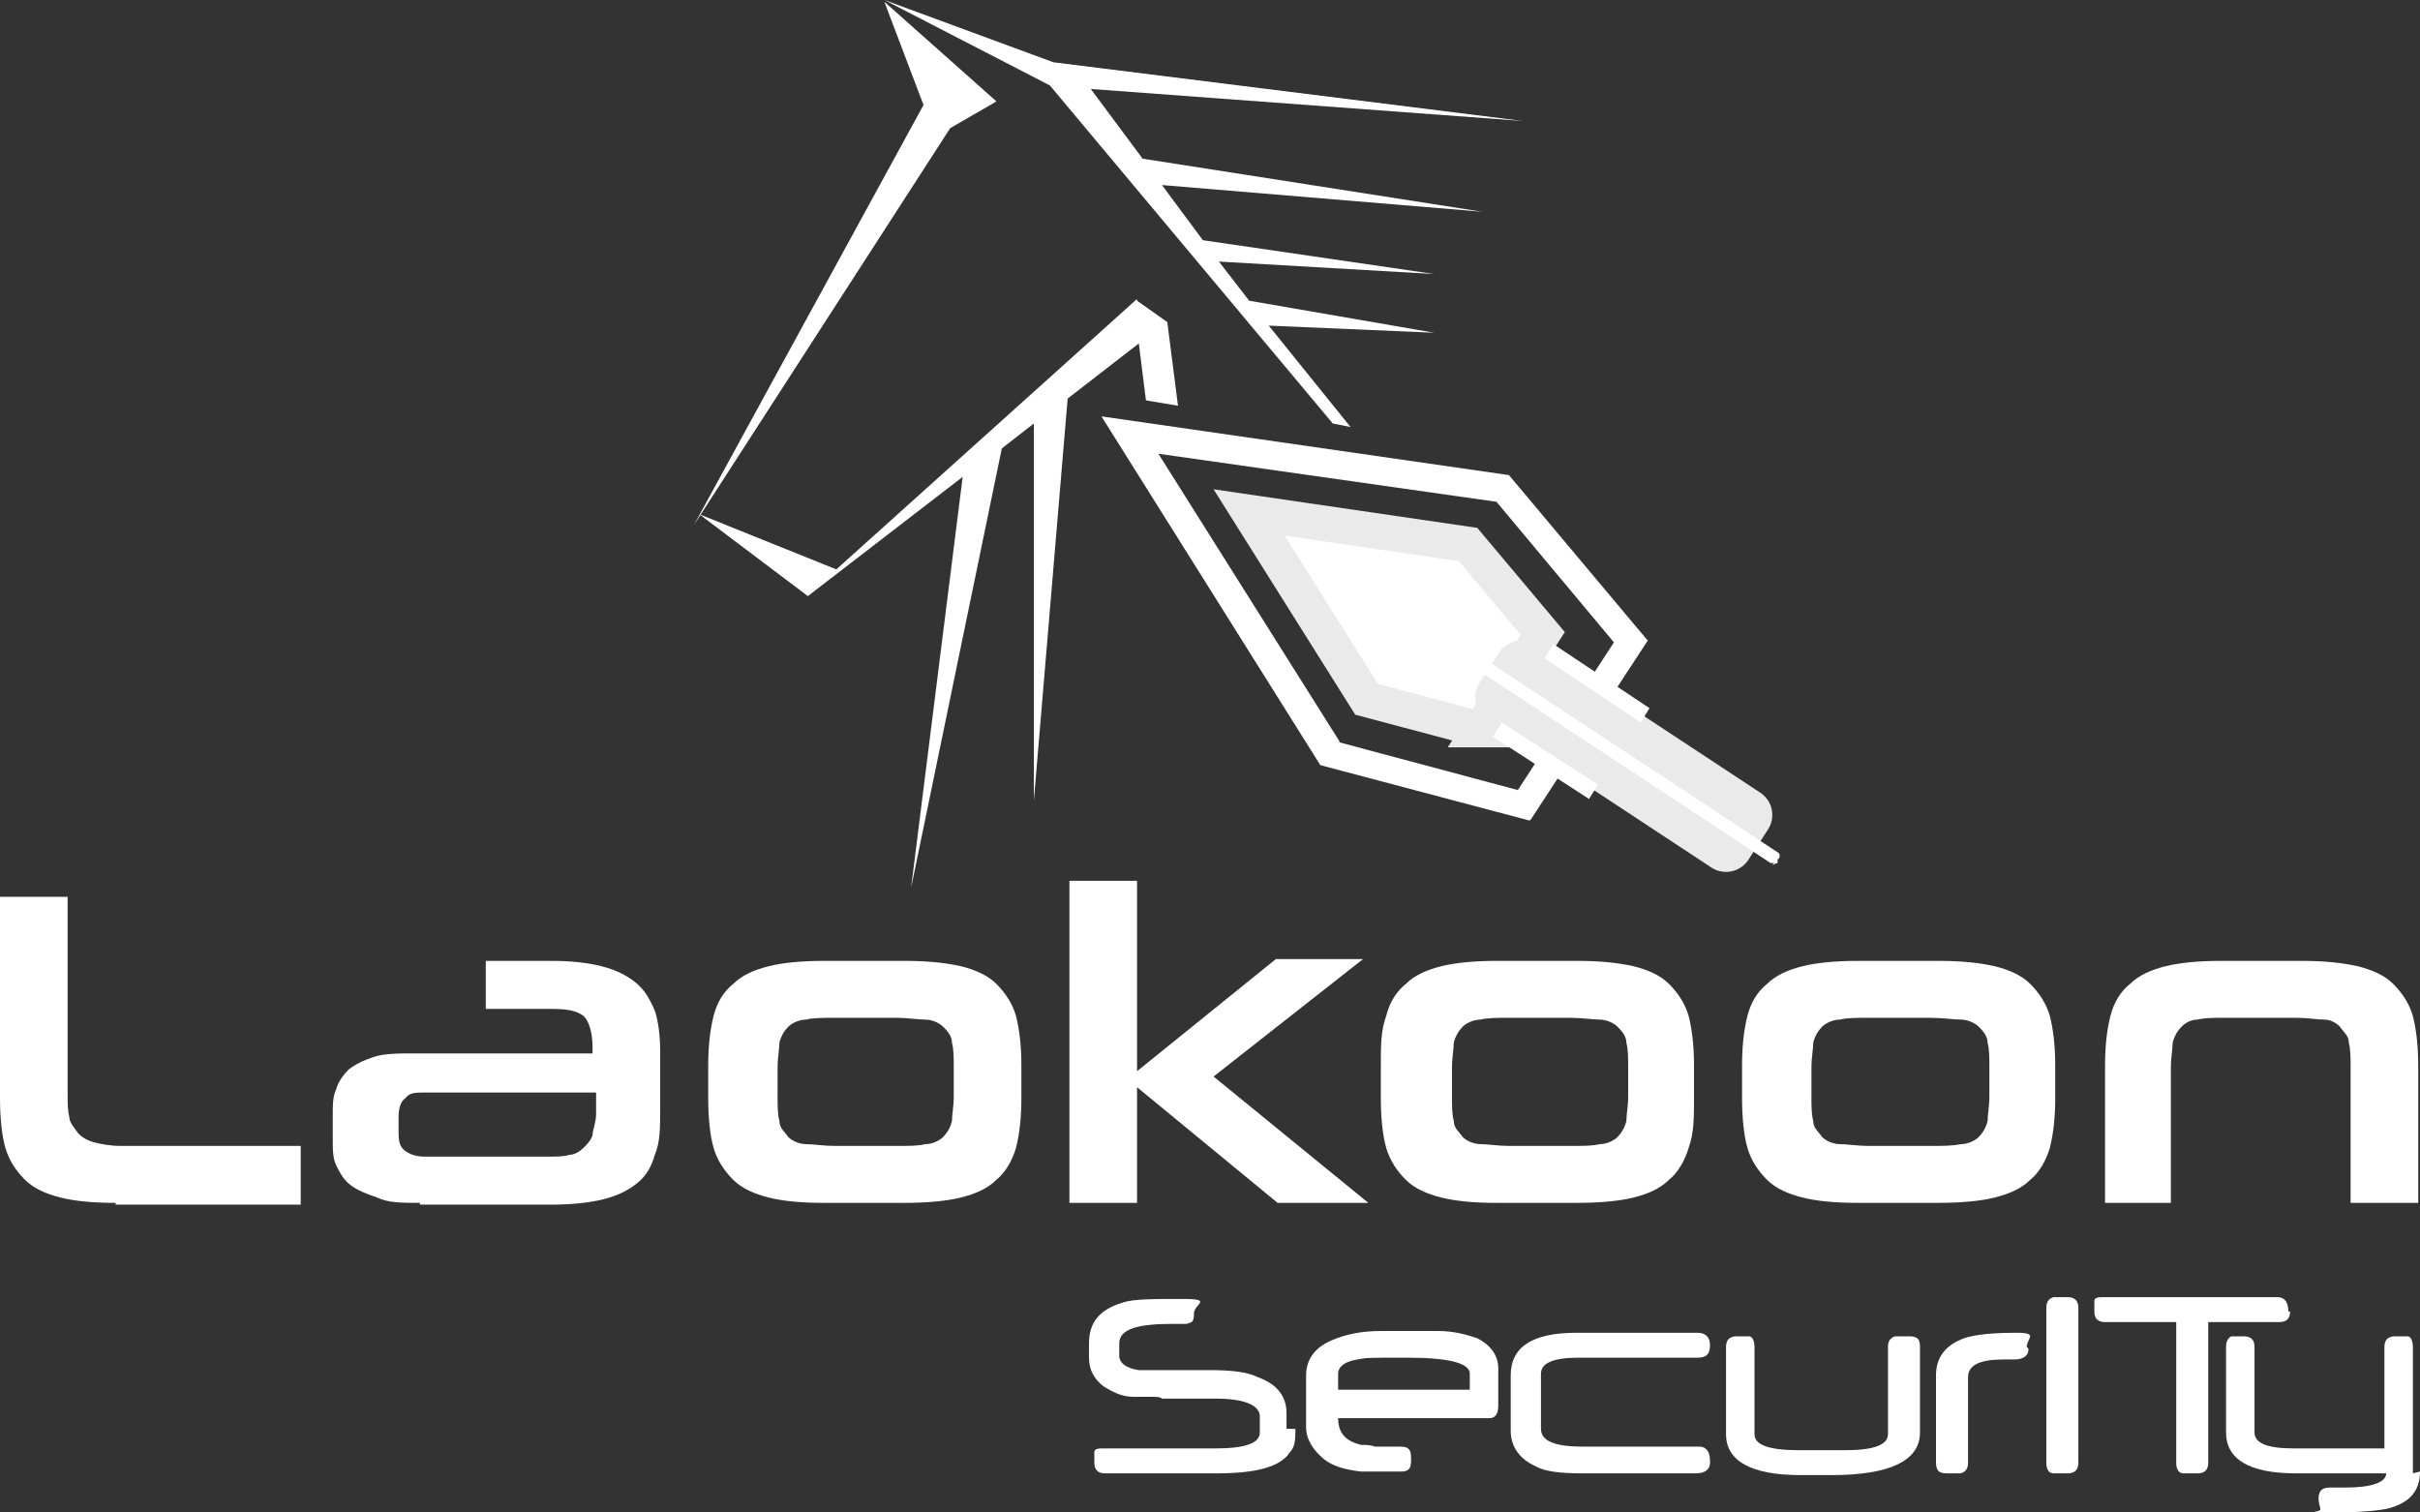
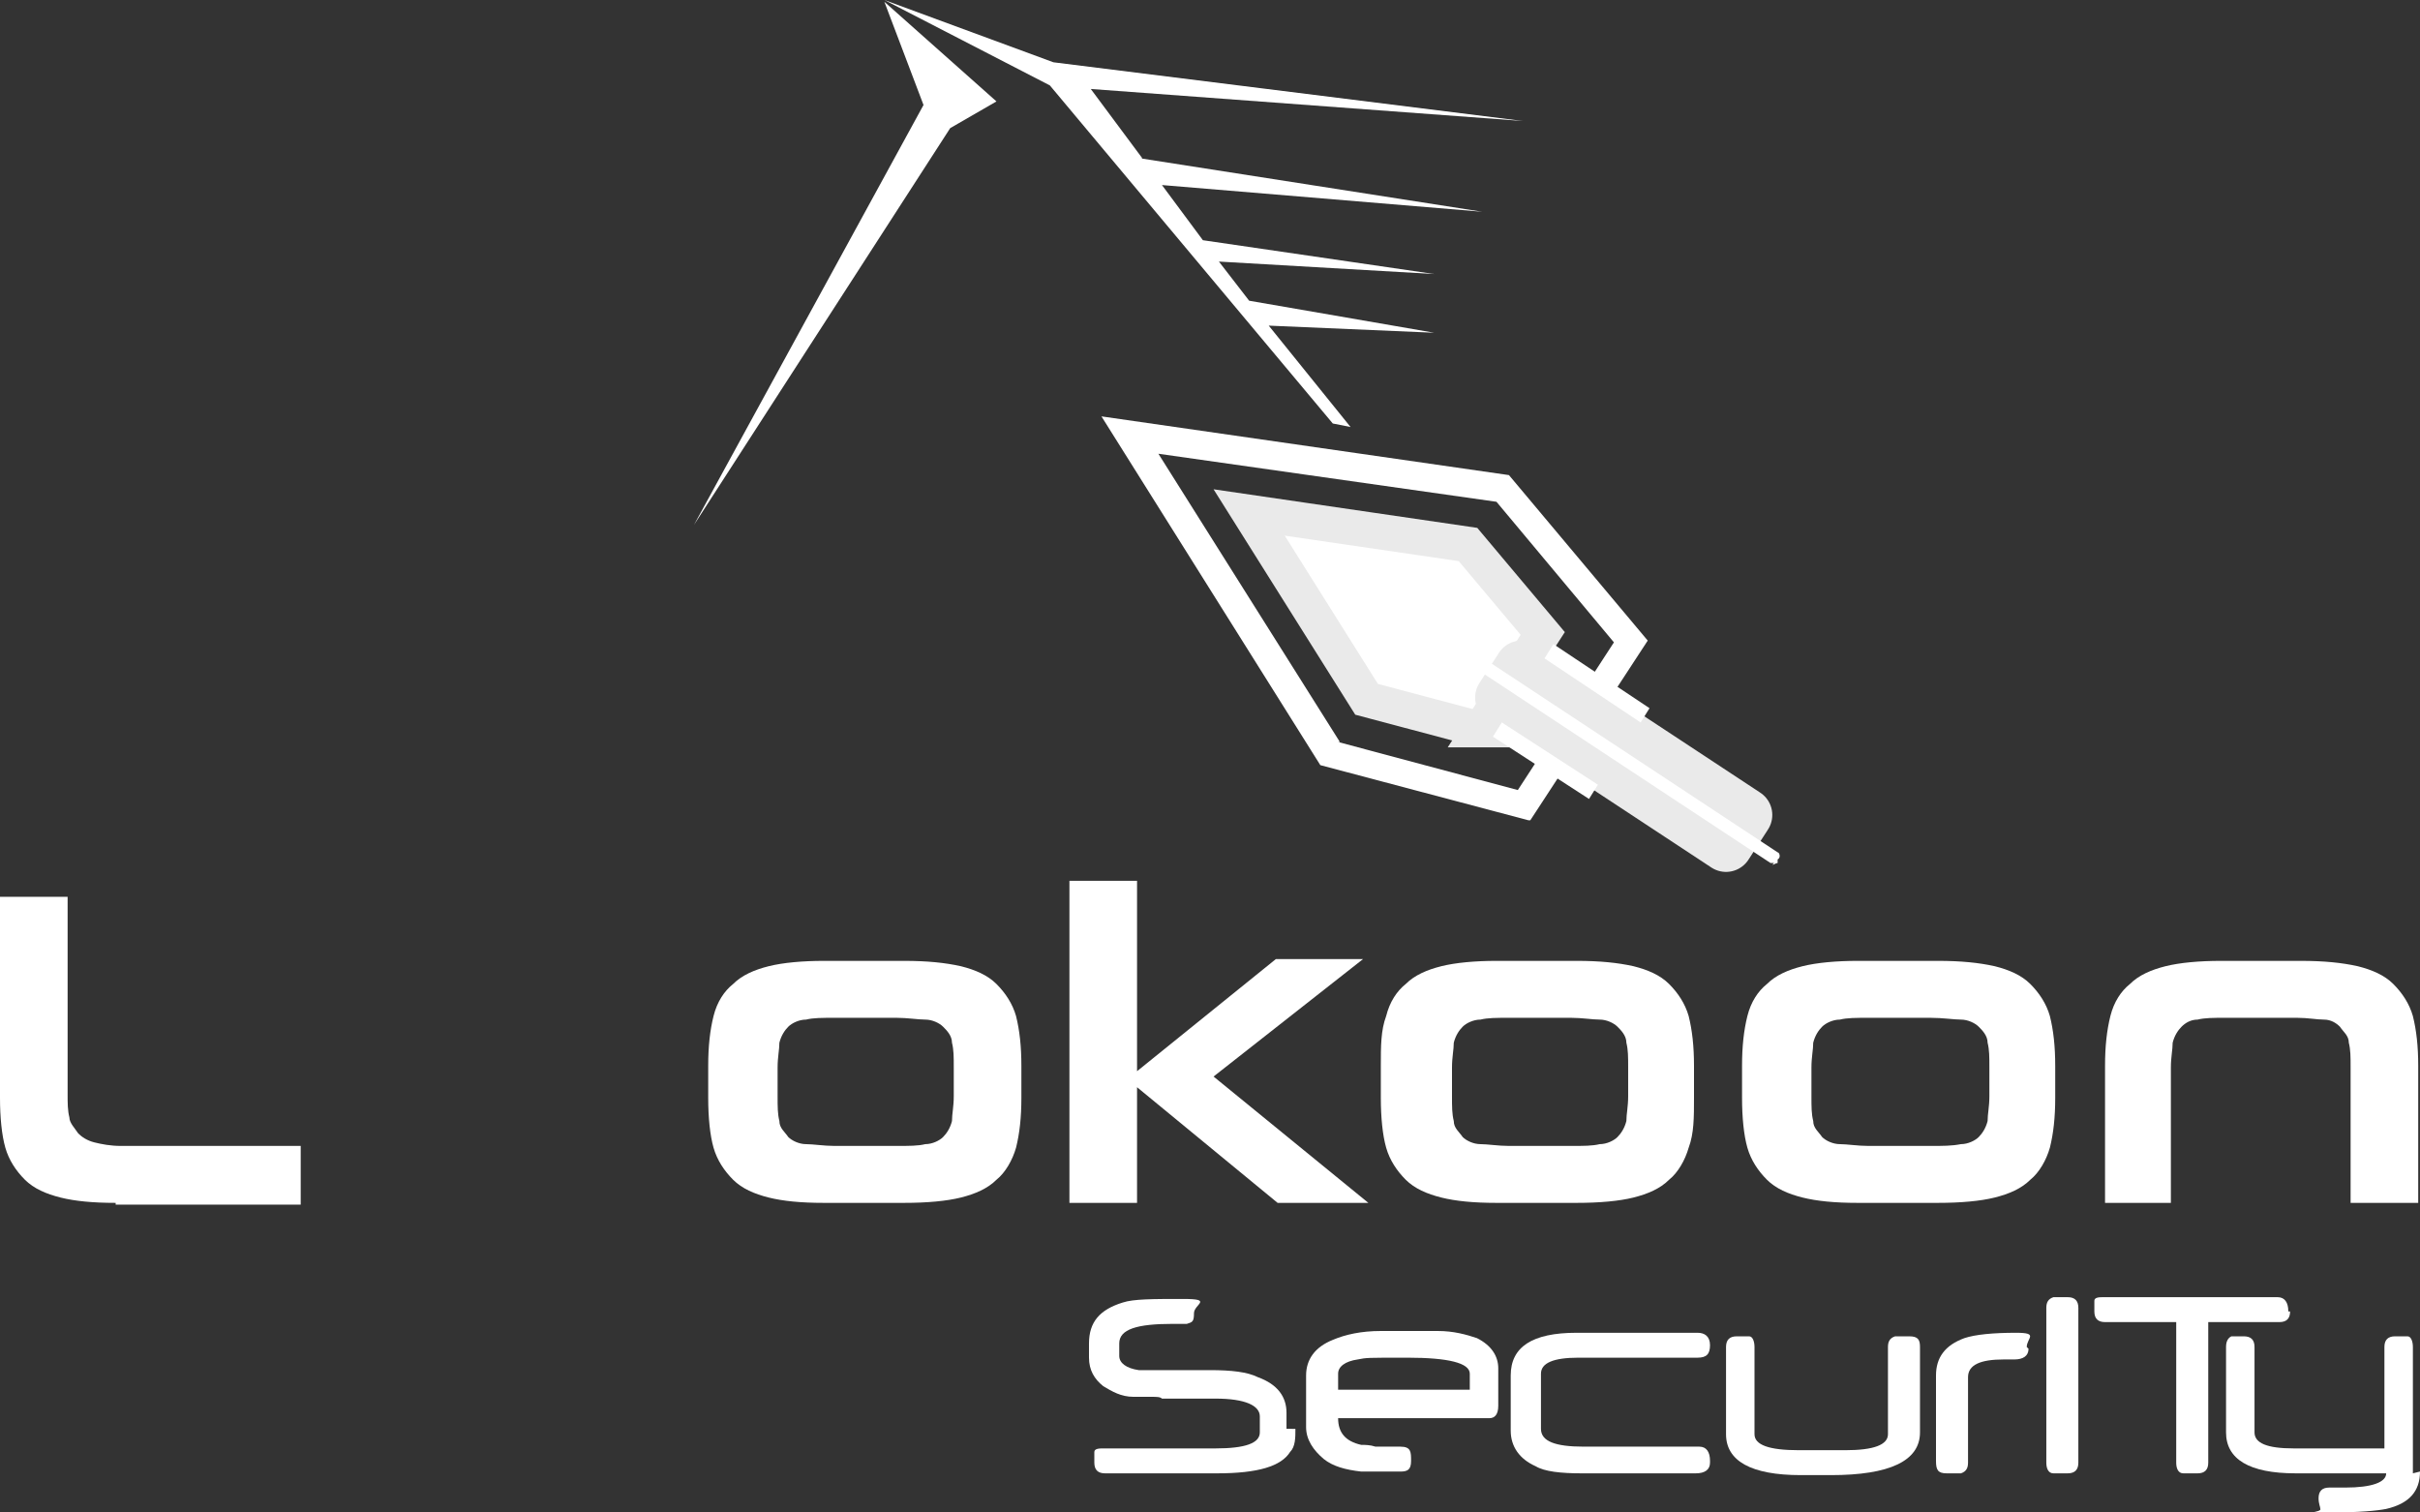
<svg xmlns="http://www.w3.org/2000/svg" id="Layer_1" version="1.1" viewBox="0 0 136 85">
  <rect x="0" y="0" width="136" height="85" fill="#333333" stroke="none" />
  <defs>
    <style>
      .st0 {
        fill: none;
      }

      .st1 {
        stroke-linejoin: round;
        stroke-width: 3px;
      }

      .st1, .st2, .st3 {
        fill: #fff;
      }

      .st1, .st3 {
        stroke: #eaeaea;
        stroke-linecap: round;
      }

      .st3 {
        stroke-miterlimit: 10;
        stroke-width: 2px;
      }

      .st4 {
        clip-path: url(#clippath);
      }
    </style>
    <clipPath id="clippath">
      <rect class="st0" width="136" height="85" />
    </clipPath>
  </defs>
  <g class="st4">
    <g>
      <path class="st3" d="M83.2,41l-6.4-1.7-6.6-10.5,12.3,1.8,4.2,5-3.5,5.4Z" />
      <path class="st2" d="M85.9,46.1l-11.7-3.1-12.3-19.6,22.9,3.3,7.8,9.3-6.6,10.1ZM75.2,41.7l10.1,2.7,5.4-8.3-6.6-7.9-19-2.7,10.2,16.2Z" />
      <path class="st1" d="M85.5,37.5l-1.1,1.7,12.6,8.3,1.1-1.7-12.6-8.3Z" />
-       <path class="st2" d="M99.8,48v.2c0,0-24.8-16.3-24.8-16.3v-.2c.1,0,24.8,16.3,24.8,16.3Z" />
      <path class="st2" d="M99.7,48.5c0,0-.1,0-.2,0l-24.7-16.3c0,0-.1-.1-.1-.2,0,0,0-.2,0-.2v-.2c.2-.1.4-.2.5,0l24.7,16.3c.1,0,.2.3,0,.4v.2c-.1,0-.2.1-.3.1h0,0Z" />
      <path class="st2" d="M84.4,40.6l-.5.8,5.4,3.5.5-.8-5.4-3.5Z" />
      <path class="st2" d="M87.3,36.2l-.5.8,5.4,3.6.5-.8-5.4-3.6Z" />
      <path class="st2" d="M6.5,67.6c-1.3,0-2.3-.1-3.1-.3-.8-.2-1.5-.5-2-1-.5-.5-.9-1.1-1.1-1.8-.2-.7-.3-1.7-.3-2.8v-11.3h3.8v11.1c0,.5,0,.9.1,1.3,0,.3.3.6.5.9.2.2.5.4.9.5.4.1.9.2,1.5.2h10.1v3.3H6.5h0Z" />
-       <path class="st2" d="M23.6,67.6c-1,0-1.8,0-2.4-.3-.6-.2-1.1-.4-1.5-.7-.4-.3-.6-.7-.8-1.1-.2-.4-.2-.9-.2-1.5v-1.3c0-.6,0-1.1.2-1.5.1-.4.4-.8.7-1.1.4-.3.8-.5,1.4-.7.6-.2,1.4-.2,2.3-.2h10v-.3c0-.9-.2-1.5-.5-1.8-.4-.3-.9-.4-1.8-.4h-3.7v-2.7h3.7c1.1,0,2,.1,2.8.3.8.2,1.4.5,1.9.9.5.4.8.9,1.1,1.6.2.6.3,1.4.3,2.3v3.3c0,1,0,1.8-.3,2.5-.2.7-.5,1.2-1,1.6-.5.4-1.1.7-1.9.9-.8.2-1.8.3-3,.3h-7.3,0ZM33.4,61.4h-9.6c-.4,0-.8,0-1,.3-.3.2-.4.6-.4,1.1v.9c0,.5.1.8.4,1,.3.2.6.3,1.1.3h7c.4,0,.8,0,1.1-.1.3,0,.6-.2.8-.4.2-.2.4-.4.5-.7,0-.3.2-.7.2-1.2v-1.2h0Z" />
      <path class="st2" d="M46.3,67.6c-1.3,0-2.3-.1-3.1-.3-.8-.2-1.5-.5-2-1-.5-.5-.9-1.1-1.1-1.8-.2-.7-.3-1.7-.3-2.8v-1.8c0-1.1.1-2,.3-2.8.2-.8.6-1.4,1.1-1.8.5-.5,1.2-.8,2-1,.8-.2,1.9-.3,3.1-.3h4.5c1.3,0,2.3.1,3.2.3.8.2,1.5.5,2,1,.5.5.9,1.1,1.1,1.8.2.8.3,1.7.3,2.8v1.8c0,1.1-.1,2-.3,2.8-.2.7-.6,1.4-1.1,1.8-.5.5-1.2.8-2,1-.8.2-1.9.3-3.2.3h-4.5ZM53.6,60c0-.6,0-1-.1-1.4,0-.4-.3-.7-.5-.9-.2-.2-.6-.4-1-.4-.4,0-1-.1-1.6-.1h-3.5c-.7,0-1.2,0-1.6.1-.4,0-.8.2-1,.4-.2.2-.4.5-.5.9,0,.4-.1.8-.1,1.4v1.6c0,.6,0,1,.1,1.4,0,.4.3.6.5.9.2.2.6.4,1,.4.4,0,1,.1,1.6.1h3.5c.7,0,1.2,0,1.6-.1.4,0,.8-.2,1-.4.2-.2.4-.5.5-.9,0-.4.1-.8.1-1.4v-1.6Z" />
      <path class="st2" d="M71.8,67.6l-7.9-6.5v6.5h-3.8v-18.1h3.8v10.7l7.8-6.3h4.9l-8.4,6.6,8.7,7.1h-5Z" />
      <path class="st2" d="M84.1,67.6c-1.3,0-2.3-.1-3.1-.3-.8-.2-1.5-.5-2-1-.5-.5-.9-1.1-1.1-1.8-.2-.7-.3-1.7-.3-2.8v-1.8c0-1.1,0-2,.3-2.8.2-.8.6-1.4,1.1-1.8.5-.5,1.2-.8,2-1,.8-.2,1.9-.3,3.1-.3h4.5c1.3,0,2.3.1,3.2.3.8.2,1.5.5,2,1,.5.5.9,1.1,1.1,1.8.2.8.3,1.7.3,2.8v1.8c0,1.1,0,2-.3,2.8-.2.7-.6,1.4-1.1,1.8-.5.5-1.2.8-2,1-.8.2-1.9.3-3.2.3h-4.5ZM91.5,60c0-.6,0-1-.1-1.4,0-.4-.3-.7-.5-.9-.2-.2-.6-.4-1-.4-.4,0-1-.1-1.6-.1h-3.5c-.7,0-1.2,0-1.6.1-.4,0-.8.2-1,.4-.2.2-.4.5-.5.9,0,.4-.1.8-.1,1.4v1.6c0,.6,0,1,.1,1.4,0,.4.3.6.5.9.2.2.6.4,1,.4.4,0,1,.1,1.6.1h3.5c.7,0,1.2,0,1.6-.1.4,0,.8-.2,1-.4.2-.2.4-.5.5-.9,0-.4.1-.8.1-1.4v-1.6Z" />
      <path class="st2" d="M104.4,67.6c-1.3,0-2.3-.1-3.1-.3-.8-.2-1.5-.5-2-1-.5-.5-.9-1.1-1.1-1.8-.2-.7-.3-1.7-.3-2.8v-1.8c0-1.1.1-2,.3-2.8.2-.8.6-1.4,1.1-1.8.5-.5,1.2-.8,2-1,.8-.2,1.9-.3,3.1-.3h4.5c1.3,0,2.3.1,3.2.3.8.2,1.5.5,2,1,.5.5.9,1.1,1.1,1.8.2.8.3,1.7.3,2.8v1.8c0,1.1-.1,2-.3,2.8-.2.7-.6,1.4-1.1,1.8-.5.5-1.2.8-2,1-.8.2-1.9.3-3.2.3h-4.5ZM111.8,60c0-.6,0-1-.1-1.4,0-.4-.3-.7-.5-.9-.2-.2-.6-.4-1-.4-.4,0-1-.1-1.7-.1h-3.5c-.7,0-1.2,0-1.6.1-.4,0-.8.2-1,.4-.2.2-.4.5-.5.9,0,.4-.1.8-.1,1.4v1.6c0,.6,0,1,.1,1.4,0,.4.3.6.5.9.2.2.6.4,1,.4.4,0,1,.1,1.6.1h3.5c.7,0,1.2,0,1.7-.1.4,0,.8-.2,1-.4.2-.2.4-.5.5-.9,0-.4.1-.8.1-1.4v-1.6Z" />
      <path class="st2" d="M132.1,67.6v-7.6c0-.6,0-1-.1-1.4,0-.4-.3-.6-.5-.9-.2-.2-.5-.4-.9-.4-.4,0-.9-.1-1.5-.1h-4.1c-.6,0-1.1,0-1.5.1-.4,0-.7.2-.9.4-.2.2-.4.5-.5.9,0,.4-.1.8-.1,1.4v7.6h-3.7v-7.7c0-1.1.1-2,.3-2.8.2-.8.6-1.4,1.1-1.8.5-.5,1.2-.8,2-1,.8-.2,1.9-.3,3.1-.3h4.5c1.3,0,2.3.1,3.2.3.8.2,1.5.5,2,1,.5.5.9,1.1,1.1,1.8.2.8.3,1.7.3,2.8v7.7h-3.7Z" />
      <path class="st2" d="M72.8,80.3c0,.5,0,1-.3,1.3-.5.8-1.8,1.2-4.1,1.2h-6.3c-.4,0-.6-.2-.6-.6s0-.5,0-.6c0-.2.3-.2.5-.2h6.3c1.7,0,2.5-.3,2.5-.9v-.9c0-.6-.8-1-2.5-1h-3c-.1-.1-.3-.1-.6-.1-.3,0-.6,0-1,0-.7,0-1.2-.3-1.7-.6-.5-.4-.8-.9-.8-1.6v-.8c0-1.2.6-1.9,1.9-2.3.6-.2,1.7-.2,3.4-.2s.6.3.6.8-.1.5-.4.6c0,0-.3,0-.8,0-2,0-3,.3-3,1.1v.7c0,.4.4.7,1.1.8.1,0,.3,0,.6,0,.3,0,.6,0,1,0h2.4c1.2,0,2.1.1,2.7.4,1.1.4,1.6,1.1,1.6,2v.9h0Z" />
      <path class="st2" d="M84.2,79c0,.5-.2.7-.5.7h-8.5c0,.8.4,1.3,1.3,1.5.2,0,.5,0,.8.1.4,0,.8,0,1.4,0s.6.3.6.8-.2.6-.6.6-1.1,0-1.4,0c-.4,0-.6,0-.8,0-.9-.1-1.6-.3-2.1-.7-.6-.5-1-1.1-1-1.8v-2.9c0-.9.5-1.6,1.5-2,.7-.3,1.6-.5,2.7-.5h3.2c.9,0,1.6.2,2.2.4.8.4,1.2,1,1.2,1.7v1.9h0ZM82.6,78.2v-1c0-.6-1.2-.9-3.5-.9s-2.3,0-2.8.1c-.7.1-1.1.4-1.1.8v.9h7.4Z" />
      <path class="st2" d="M96.1,82.2c0,.4-.3.6-.8.6h-6.4c-1.2,0-2.1-.1-2.6-.4-.9-.4-1.4-1.1-1.4-2v-3.1c0-1.6,1.2-2.4,3.7-2.4h6.8c.4,0,.7.2.7.7s-.2.7-.7.7h-6.7c-1.4,0-2.1.3-2.1.9v3.1c0,.7.8,1,2.4,1h6.5c.4,0,.6.3.6.8h0Z" />
      <path class="st2" d="M107.9,80.5c0,1.6-1.7,2.4-5,2.4h-.4c-.1,0-.3,0-.5,0,0,0,0,0,0,0h-.8c-2.8,0-4.2-.8-4.2-2.3v-4.9c0-.4.2-.6.6-.6s.7,0,.7,0c.2,0,.3.3.3.6v4.9c0,.6.8.9,2.5.9h2.6c1.6,0,2.4-.3,2.4-.9v-4.9c0-.3.1-.5.4-.6,0,0,.3,0,.8,0s.6.2.6.6v4.9h0Z" />
      <path class="st2" d="M114,75.8c0,.4-.3.6-.8.6s-.2,0-.3,0c-.1,0-.2,0-.3,0-1.3,0-2,.3-2,1v4.8c0,.3-.1.5-.4.6,0,0-.3,0-.8,0s-.6-.2-.6-.7v-4.8c0-1,.5-1.7,1.6-2.1.6-.2,1.6-.3,2.9-.3s.6.3.6.8h0Z" />
      <path class="st2" d="M116.8,82.2c0,.4-.2.6-.6.6s-.3,0-.5,0c-.1,0-.2,0-.3,0-.3,0-.4-.3-.4-.6v-8.7c0-.3.1-.5.4-.6,0,0,.2,0,.3,0,.1,0,.3,0,.5,0,.4,0,.6.2.6.6v8.7h0Z" />
      <path class="st2" d="M128.7,73.7c0,.4-.2.6-.6.6h-4v7.9c0,.4-.2.6-.6.6s-.7,0-.8,0c-.3,0-.4-.3-.4-.6v-7.9h-4c-.4,0-.6-.2-.6-.6s0-.5,0-.6c0-.2.3-.2.5-.2h9.8c.4,0,.6.3.6.8h0Z" />
      <path class="st2" d="M136,82.7c0,1.1-.6,1.8-1.9,2.1-.5.1-1.5.2-3.2.2s-.4,0-.5-.2c0-.1-.1-.3-.1-.6,0-.4.2-.6.6-.6h.4c0,0,0,0,0,0,.1,0,.2,0,.3,0h.2c1.5,0,2.3-.3,2.3-.8h-5.1c-2.6,0-3.9-.8-3.9-2.3v-4.8c0-.3.1-.5.3-.6,0,0,.3,0,.7,0s.6.2.6.6v4.8c0,.6.7.9,2.2.9h5.1v-5.7c0-.4.2-.6.6-.6s.7,0,.7,0c.2,0,.3.3.3.6v7.1h0Z" />
      <path class="st2" d="M39,29.5l14.4-22.3,2.6-1.5-6.3-5.6,2.2,5.8-12.9,23.6Z" />
-       <path class="st2" d="M63.9,16.8l-16.9,15.2-7.7-3.1,6.1,4.6,8.7-6.7-2.9,23.1,5.1-24.7,1.8-1.4v21.2l1.9-22.6,4-3.1.4,3.2,1.8.3-.6-4.7-1.7-1.2Z" />
      <path class="st2" d="M64.2,8.9l-2.9-3.9,24.3,1.8-26.4-3.3-9.5-3.5,9.3,4.8,15.9,19,1,.2-4.6-5.7,9.3.4-10.4-1.8-1.7-2.2,12.1.7-13-1.9-2.3-3.1,18,1.5-19.2-3Z" />
    </g>
  </g>
</svg>